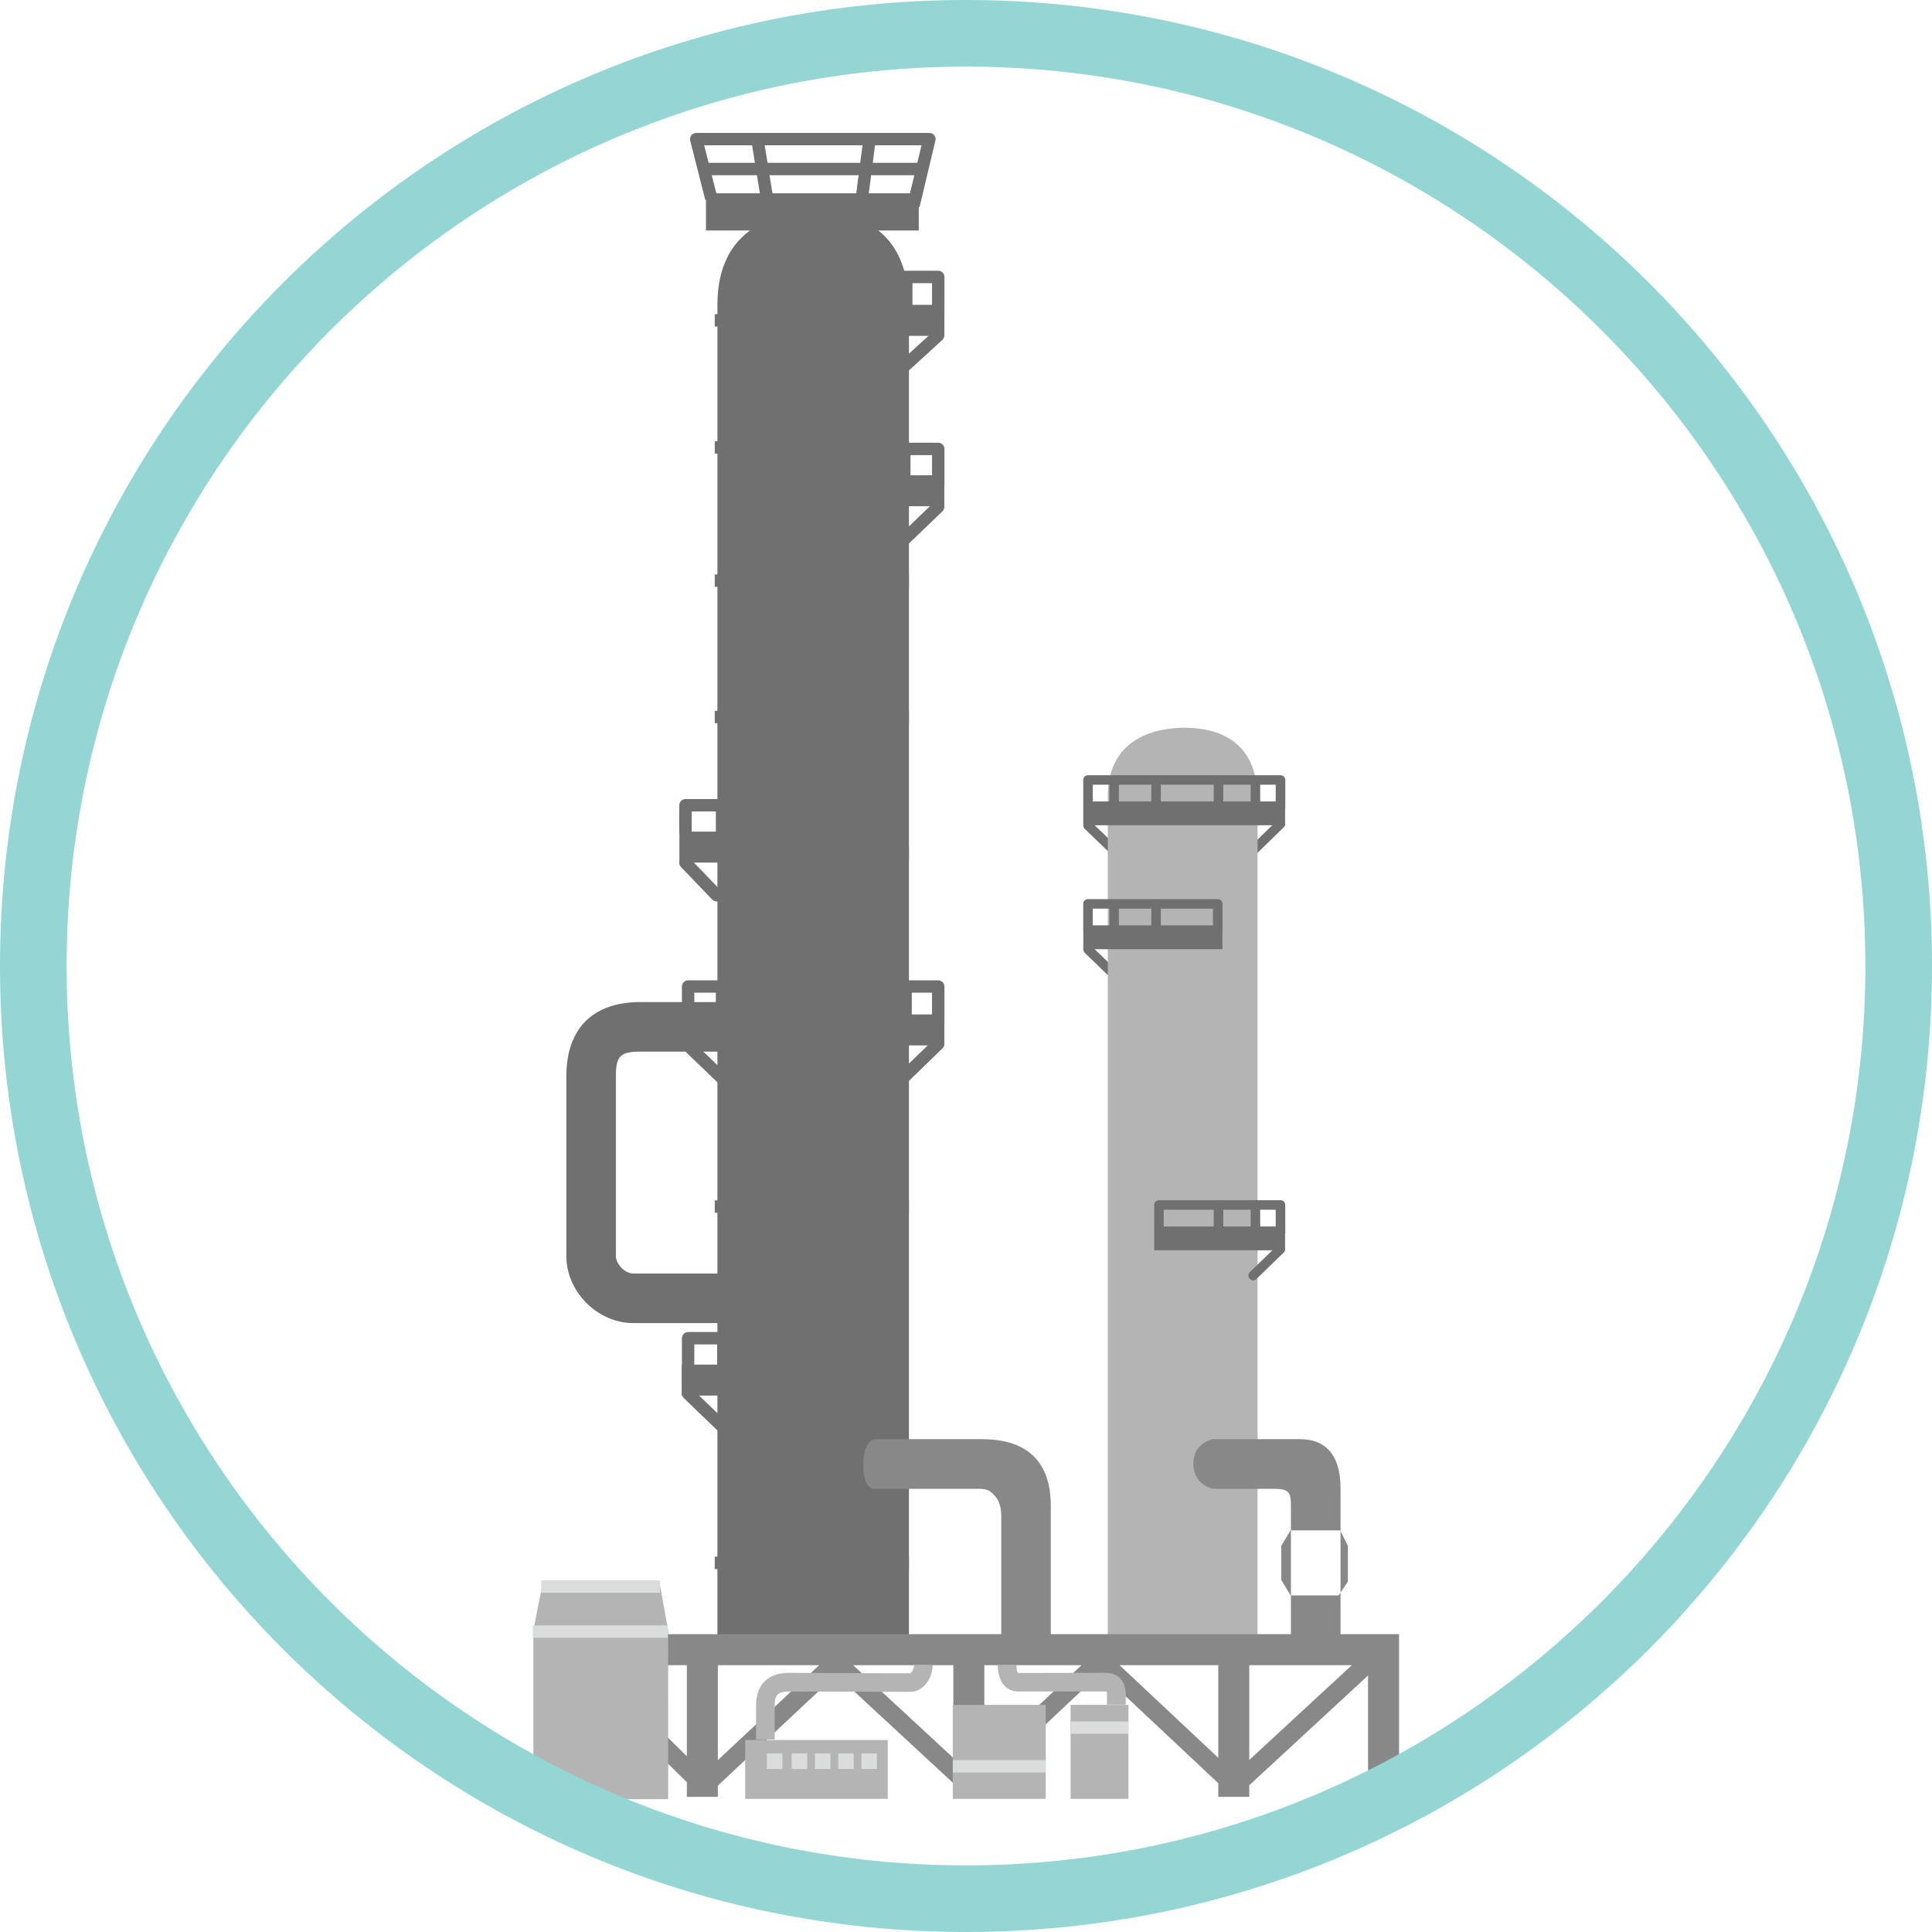
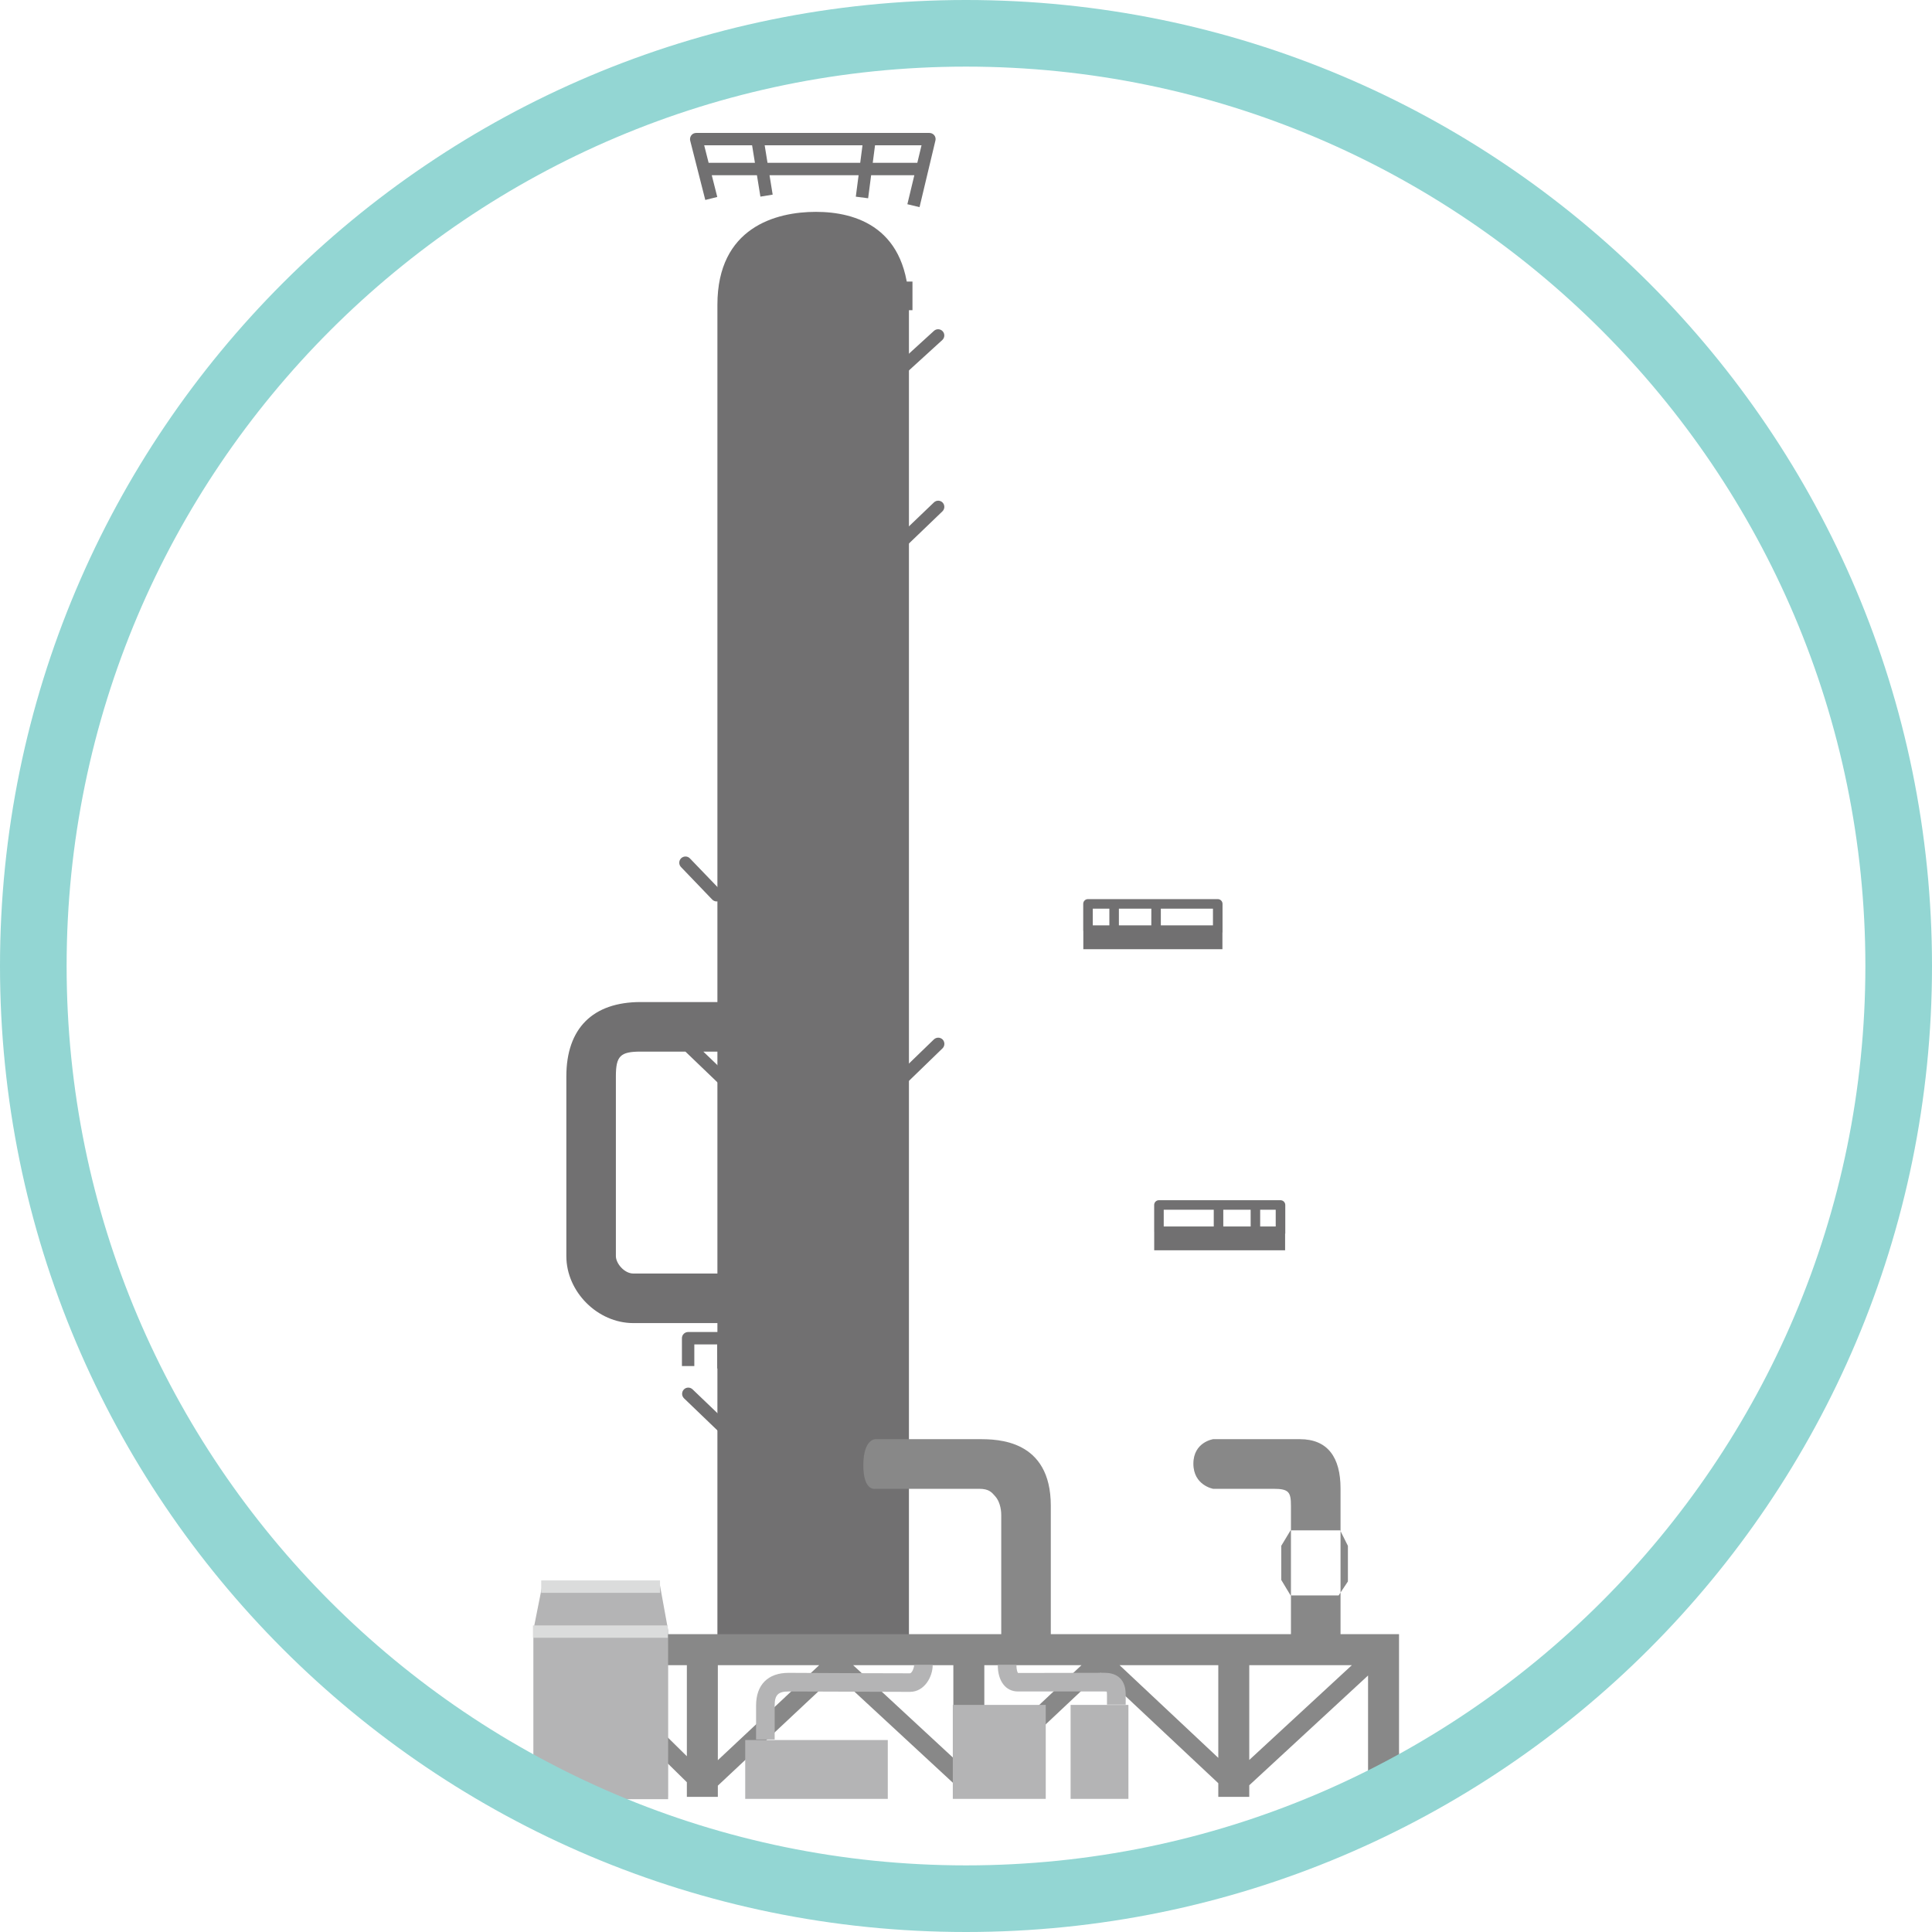
<svg xmlns="http://www.w3.org/2000/svg" width="58" height="58" viewBox="0 0 58 58">
-   <path fill="#717071" d="M33.45 29.4c-.036 0-.07-.014-.1-.04l-.783-.753c-.058-.054-.06-.145-.004-.202.055-.057.145-.06.2-.004l.785.753c.058.054.06.145.004.202-.027.03-.064.044-.102.044M33.45 25.678c-.036 0-.07-.013-.1-.04l-.783-.752c-.058-.054-.06-.145-.004-.202.055-.057.145-.06.2-.004l.785.752c.058.054.06.145.004.202-.027.03-.064.044-.102.044M37.622 25.675c-.037 0-.075-.015-.103-.043-.057-.057-.055-.148.002-.203l.818-.794c.057-.055.147-.054.202.003.056.056.055.146-.003.2l-.818.795c-.028.027-.064.04-.1.04" />
  <path fill="#717071" d="M21.768 39.72h-2.756c-1.07 0-2.01-.938-2.01-2.01v-5.396c0-1.44.792-2.232 2.23-2.232h2.606v1.488h-2.605c-.612 0-.744.132-.744.744v5.395c0 .224.258.523.522.523h2.756v1.488zM27.055 11.268c-.05 0-.1-.02-.137-.06-.07-.077-.064-.194.01-.263l1.11-1.012c.075-.07.193-.064.262.012.07.076.064.193-.012.263l-1.108 1.01c-.035.034-.08.05-.125.05M27.146 16.38c-.05 0-.098-.02-.134-.057-.07-.074-.07-.192.005-.263l1.02-.977c.073-.07.19-.07.262.005.07.075.067.192-.007.263l-1.018.978c-.036.035-.083.052-.13.052M21.515 27.062c-.05 0-.098-.02-.134-.057l-.938-.977c-.07-.074-.068-.192.006-.263.074-.07.192-.07.263.005l.94.977c.07.074.068.192-.006.263-.036.035-.083.052-.13.052M21.682 32.56c-.046 0-.093-.02-.13-.054l-1.017-.976c-.074-.072-.077-.19-.006-.264.07-.074.188-.076.262-.006l1.02.978c.073.07.075.188.004.263-.037.04-.086.06-.134.06M21.682 43.008c-.046 0-.093-.018-.13-.052l-1.017-.977c-.074-.072-.077-.19-.006-.265.07-.074.188-.076.262-.005l1.02.977c.073.07.075.19.004.264-.037.038-.086.058-.134.058M27.103 32.555c-.05 0-.097-.02-.134-.058-.072-.072-.07-.19.003-.263l1.064-1.03c.074-.07.19-.07.263.003.07.074.07.192-.004.265l-1.063 1.03c-.038.035-.084.053-.13.053" />
  <path fill="#717071" d="M21.537 49.338V9.15c0-2.324 1.757-2.79 2.955-2.79 1.198 0 2.795.466 2.795 2.884v40.093h-5.75z" />
-   <path fill="#B4B4B5" d="M33.257 49.438V23.914c0-1.72 1.373-2.066 2.31-2.066s2.186.345 2.186 2.135v25.455h-4.496z" />
-   <path fill="#717071" d="M21.457 9.43h5.83v.373h-5.83zM21.457 13.245h5.83v.372h-5.83zM21.457 17.245h5.83v.372h-5.83zM21.457 21.338h5.83v.372h-5.83zM21.457 25.43h5.83v.373h-5.83zM21.457 36.035h5.83v.372h-5.83zM21.457 46.733h5.83v.372h-5.83zM21.194 5.803h6.388V6.92h-6.388zM23.56 9.152h4.79v.93h-4.79zM24.837 14.268h3.512v.93h-3.513zM20.465 40.966h3.512v.93h-3.512zM20.396 24.966h5.58v.93h-5.58zM20.475 30.454h7.874v.93h-7.875zM28.352 9.43h-.372V8.5h-4.02v.65h-.373v-.836c0-.103.084-.186.186-.186h4.393c.103 0 .186.083.186.186V9.43zM25.324 8.43h.372v.79h-.372zM28.352 14.593h-.372v-.93h-2.743v.65h-.372v-.836c0-.103.083-.186.186-.186h3.116c.103 0 .186.084.186.187v1.116zM26.962 13.593h.372v.79h-.372zM25.956 25.29h-.372v-.93h-4.82v.652h-.372v-.837c0-.103.084-.186.186-.186h5.192c.103 0 .186.082.186.185v1.116zM23.088 24.29h.372v.792h-.372zM21.49 24.29h.373v.792h-.372zM20.844 30.78h-.372v-1.164c0-.103.083-.186.186-.186h7.508c.102 0 .186.083.186.186v1.116h-.372v-.93h-7.136v.977zM21.49 29.733h.373v.792h-.372zM23.128 29.733h.372v.792h-.372zM25.564 29.733h.372v.792h-.372zM27 29.733h.373v.792H27zM32.52 24.06h6.06v.715h-6.06zM38.584 24.273h-.286v-.716h-5.492v.664h-.286v-.806c0-.08.064-.143.143-.143h5.778c.08 0 .145.065.145.144v.86zM33.304 23.504h.286v.608h-.286zM34.564 23.504h.285v.608h-.286zM36.438 23.504h.286v.608h-.286zM37.545 23.504h.286v.608h-.285zM37.622 38.436c-.037 0-.075-.016-.103-.044-.057-.057-.055-.147.002-.202l.818-.793c.057-.055.147-.054.202.003.056.056.055.147-.003.202l-.818.794c-.028.027-.064.04-.1.04" />
  <path fill="#717071" d="M34.65 36.82h3.93v.715h-3.93zM38.584 37.033h-.286v-.716h-3.362v.664h-.287v-.806c0-.08.063-.144.143-.144h3.648c.08 0 .145.064.145.144v.86zM36.438 36.263h.286v.61h-.286zM37.545 36.263h.286v.61h-.285zM32.522 27.78h4.176v.715h-4.176zM36.7 27.994h-.286v-.716h-3.608v.664h-.287v-.807c0-.08.063-.143.143-.143h3.895c.08 0 .144.064.144.143v.86zM33.304 27.225h.286v.608h-.286zM34.564 27.225h.285v.608h-.286zM23.946 41.29h-.372v-.93h-2.73v.65h-.372v-.836c0-.103.084-.186.186-.186h3.102c.103 0 .186.083.186.186v1.117zM21.53 40.29h.373v.792h-.372zM27.02 8.453h.373v.86h-.372zM27.603 6.218l-.363-.087.425-1.77H21.14l.393 1.552-.36.09-.453-1.782c-.014-.055 0-.114.034-.16.035-.045.09-.07.147-.07h7c.057 0 .11.025.147.07.035.044.048.103.034.158l-.477 2zM22.936 4.238l.26 1.605-.368.06-.26-1.605zM25.918 4.167l.37.048-.226 1.737-.37-.048zM21.274 4.888h6.507v.372h-6.506z" />
  <path fill="#888" d="M31.546 49.392h-1.488v-3.914c0-.21-.065-.427-.174-.55-.11-.125-.187-.233-.488-.233H26.28s-.362.085-.362-.706c0-.79.36-.784.36-.784h3.118c.532 0 2.15 0 2.15 2v4.186zM40.243 49.392h-1.488v-4.187c0-.41-.062-.51-.522-.51H36.42s-.594-.102-.594-.753.594-.737.594-.737h2.604c.837 0 1.22.55 1.22 1.48v4.707zM38.744 45.942l-.28.465v1.023l.28.465h1.443l.278-.418v-1.07l-.233-.465zM42 53.942h-.93V49.99H20.047v3.952h-.93v-4.884H42zM37.26 53.82h-.38l-3.84-3.603-3.78 3.556h-.38l-3.778-3.496-3.78 3.543-.386-.005-3.97-3.907.393-.397 3.776 3.72 3.774-3.538.38-.002 3.778 3.498 3.78-3.557h.382l3.84 3.605 3.903-3.606.38.408zM36.574 49.353h.93v4.59h-.93zM28.62 49.353h.93v4.59h-.93zM20.62 49.353h.93v4.59h-.93z" />
  <path fill="#B4B4B5" d="M20.058 54.012h-4.046v-5.077l.267-1.34h3.534l.244 1.34z" />
  <path fill="#DBDCDC" d="M16.248 47.446h3.566v.372h-3.566zM16 48.795h4.047v.372H16z" />
  <path fill="#B4B4B5" d="M23.256 52.22h-.558V51.2c0-.622.356-.98.977-.98.23 0 1.226.005 2.12.01.73 0 1.394.004 1.52.004.06 0 .127-.16.127-.245H28c0 .336-.238.802-.686.802l-1.52-.005-2.12-.007c-.312 0-.418.105-.418.42v1.02zM33.79 51.175h-.558v-.302c0-.047-.004-.074-.007-.09-.012-.002-.032-.004-.063-.004h-2.604c-.367 0-.604-.312-.604-.792h.56c0 .143.032.223.048.237l2.602-.005c.235 0 .63.085.63.652v.303zM28.604 51.182h2.79v2.822h-2.79zM32.14 51.182h1.736v2.822H32.14zM22.372 52.237h4.28v1.767h-4.28z" />
-   <path fill="#DBDCDC" d="M23.023 52.64h.465v.466h-.465zM23.768 52.64h.465v.466h-.465zM24.465 52.64h.465v.466h-.465zM25.163 52.64h.465v.466h-.465zM25.86 52.64h.466v.466h-.465zM28.604 52.84h2.79v.373h-2.79zM32.147 51.678h1.73v.372h-1.73z" />
  <path fill="#93D6D3" d="M29 2c14.888 0 27 12.112 27 27S43.888 56 29 56 2 43.888 2 29 14.112 2 29 2m0-2C12.984 0 0 12.984 0 29s12.984 29 29 29 29-12.984 29-29S45.016 0 29 0" />
</svg>